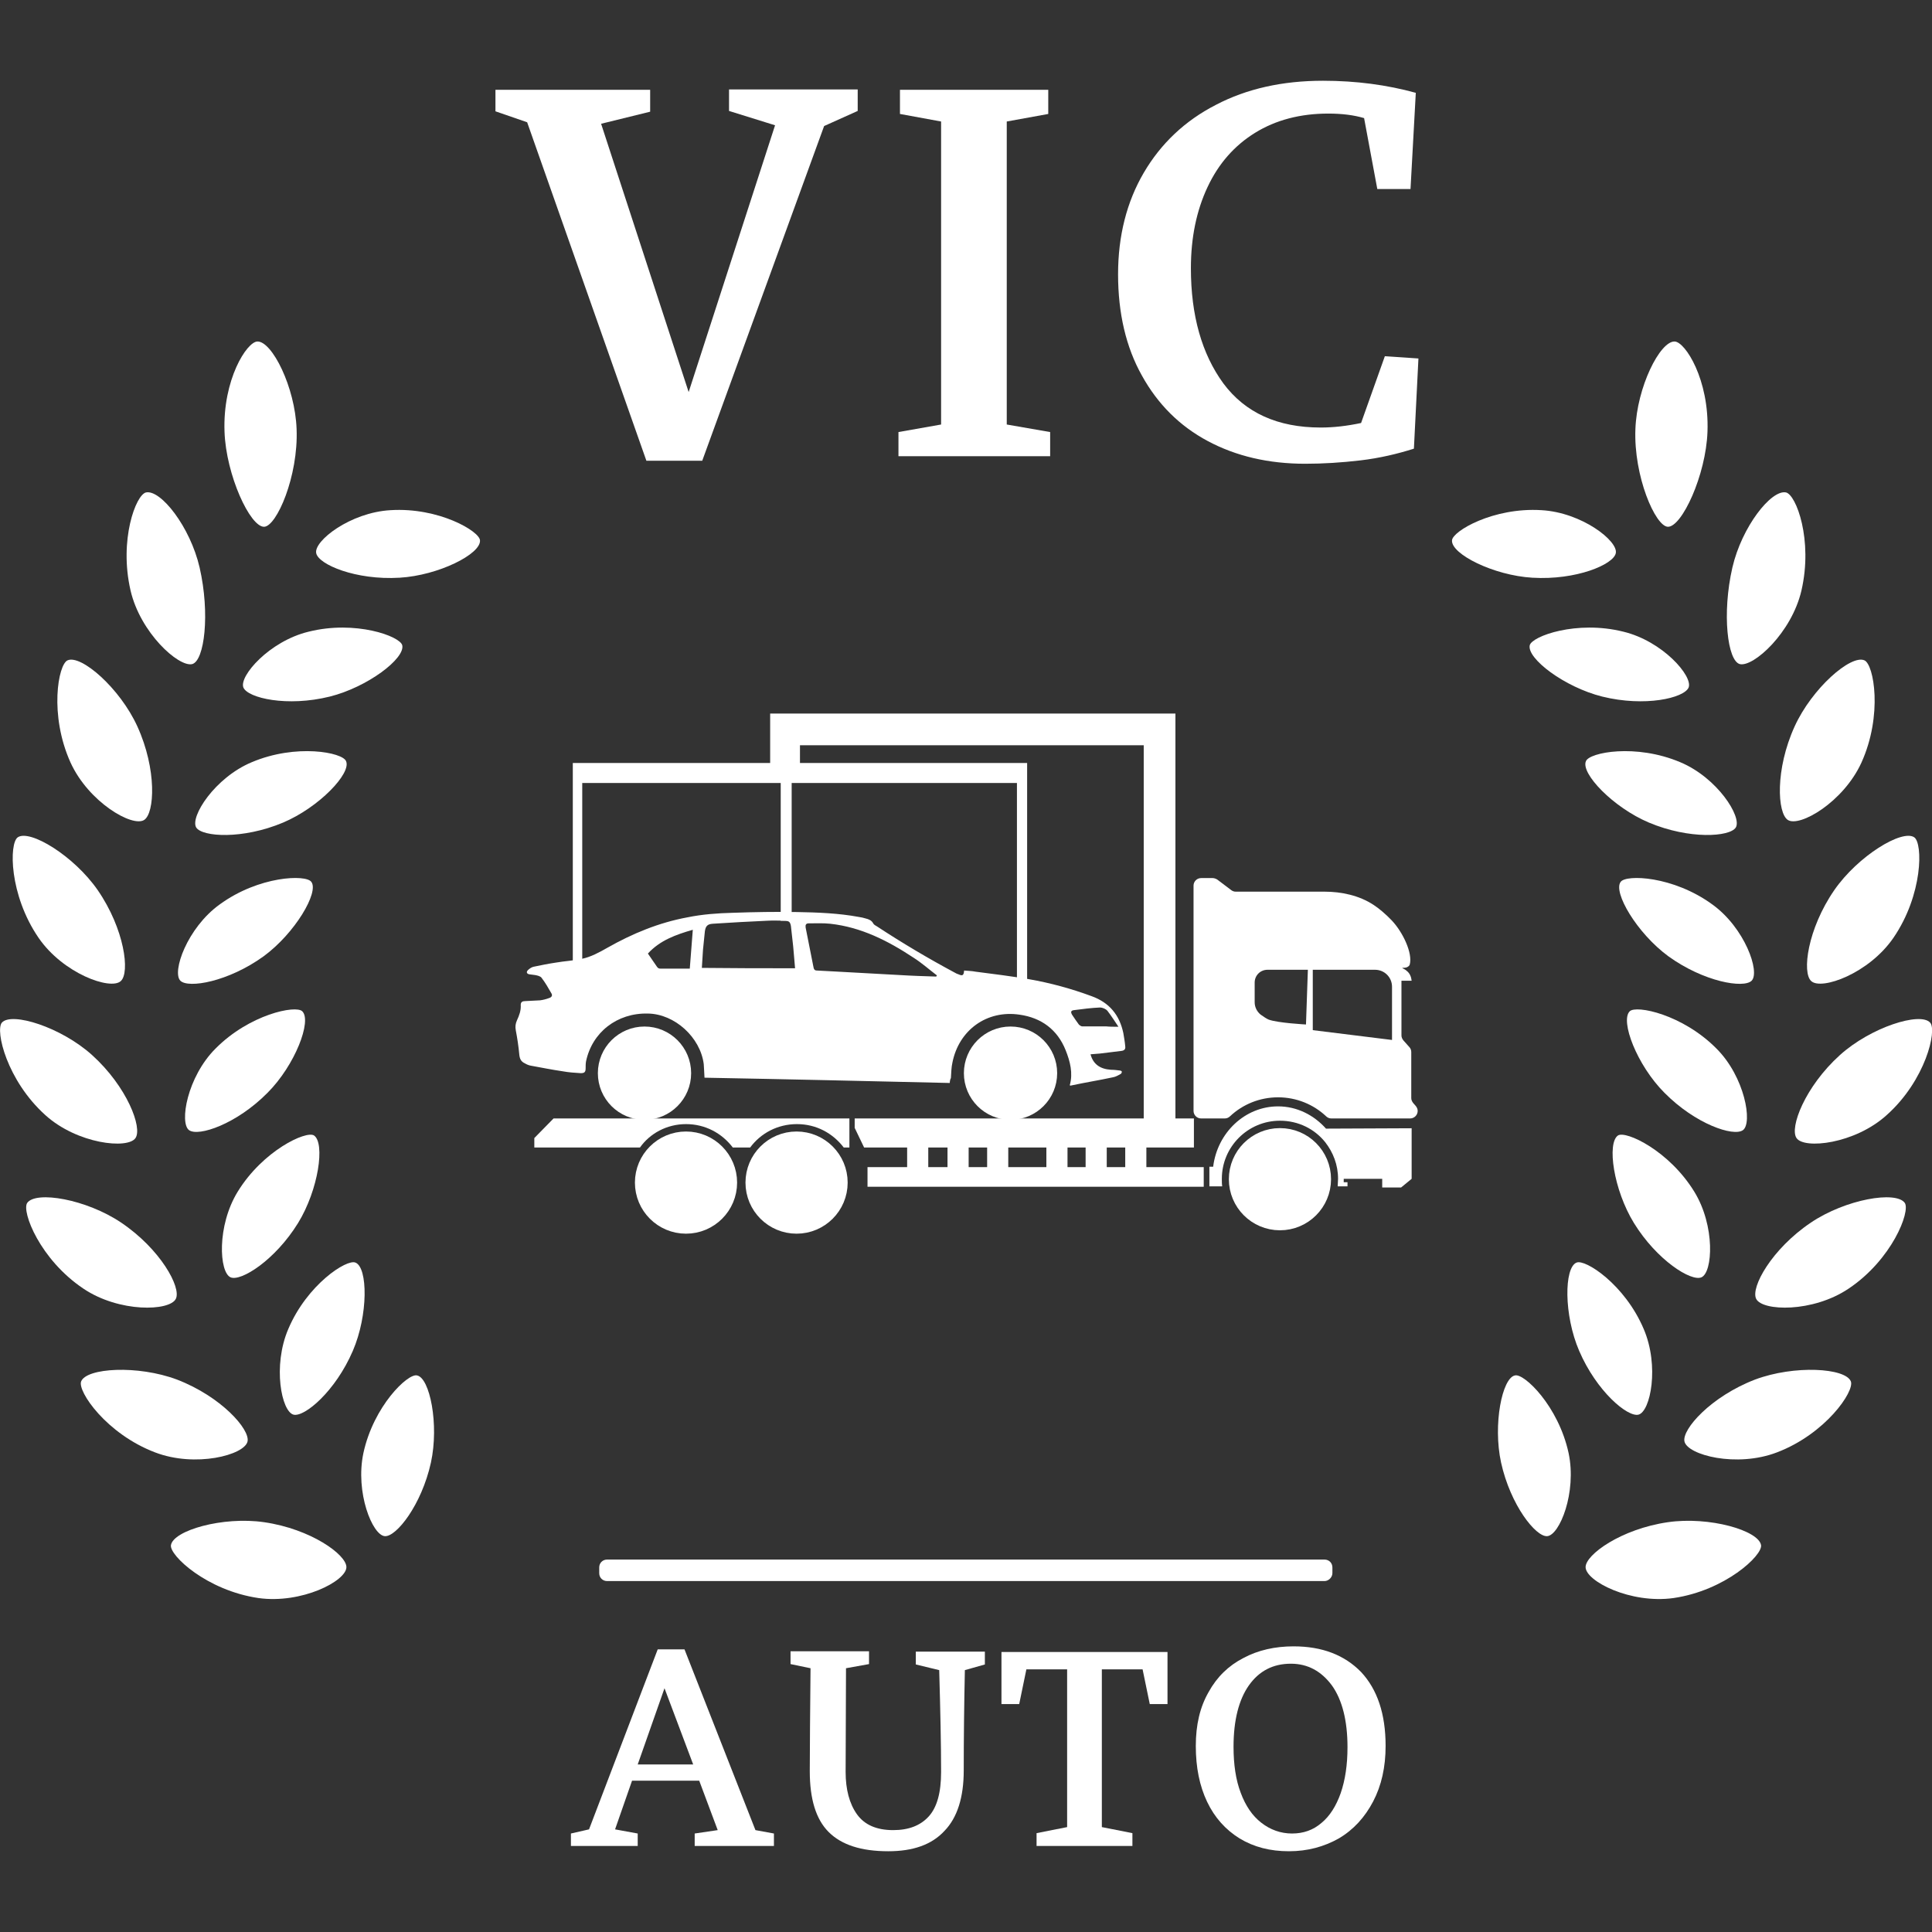
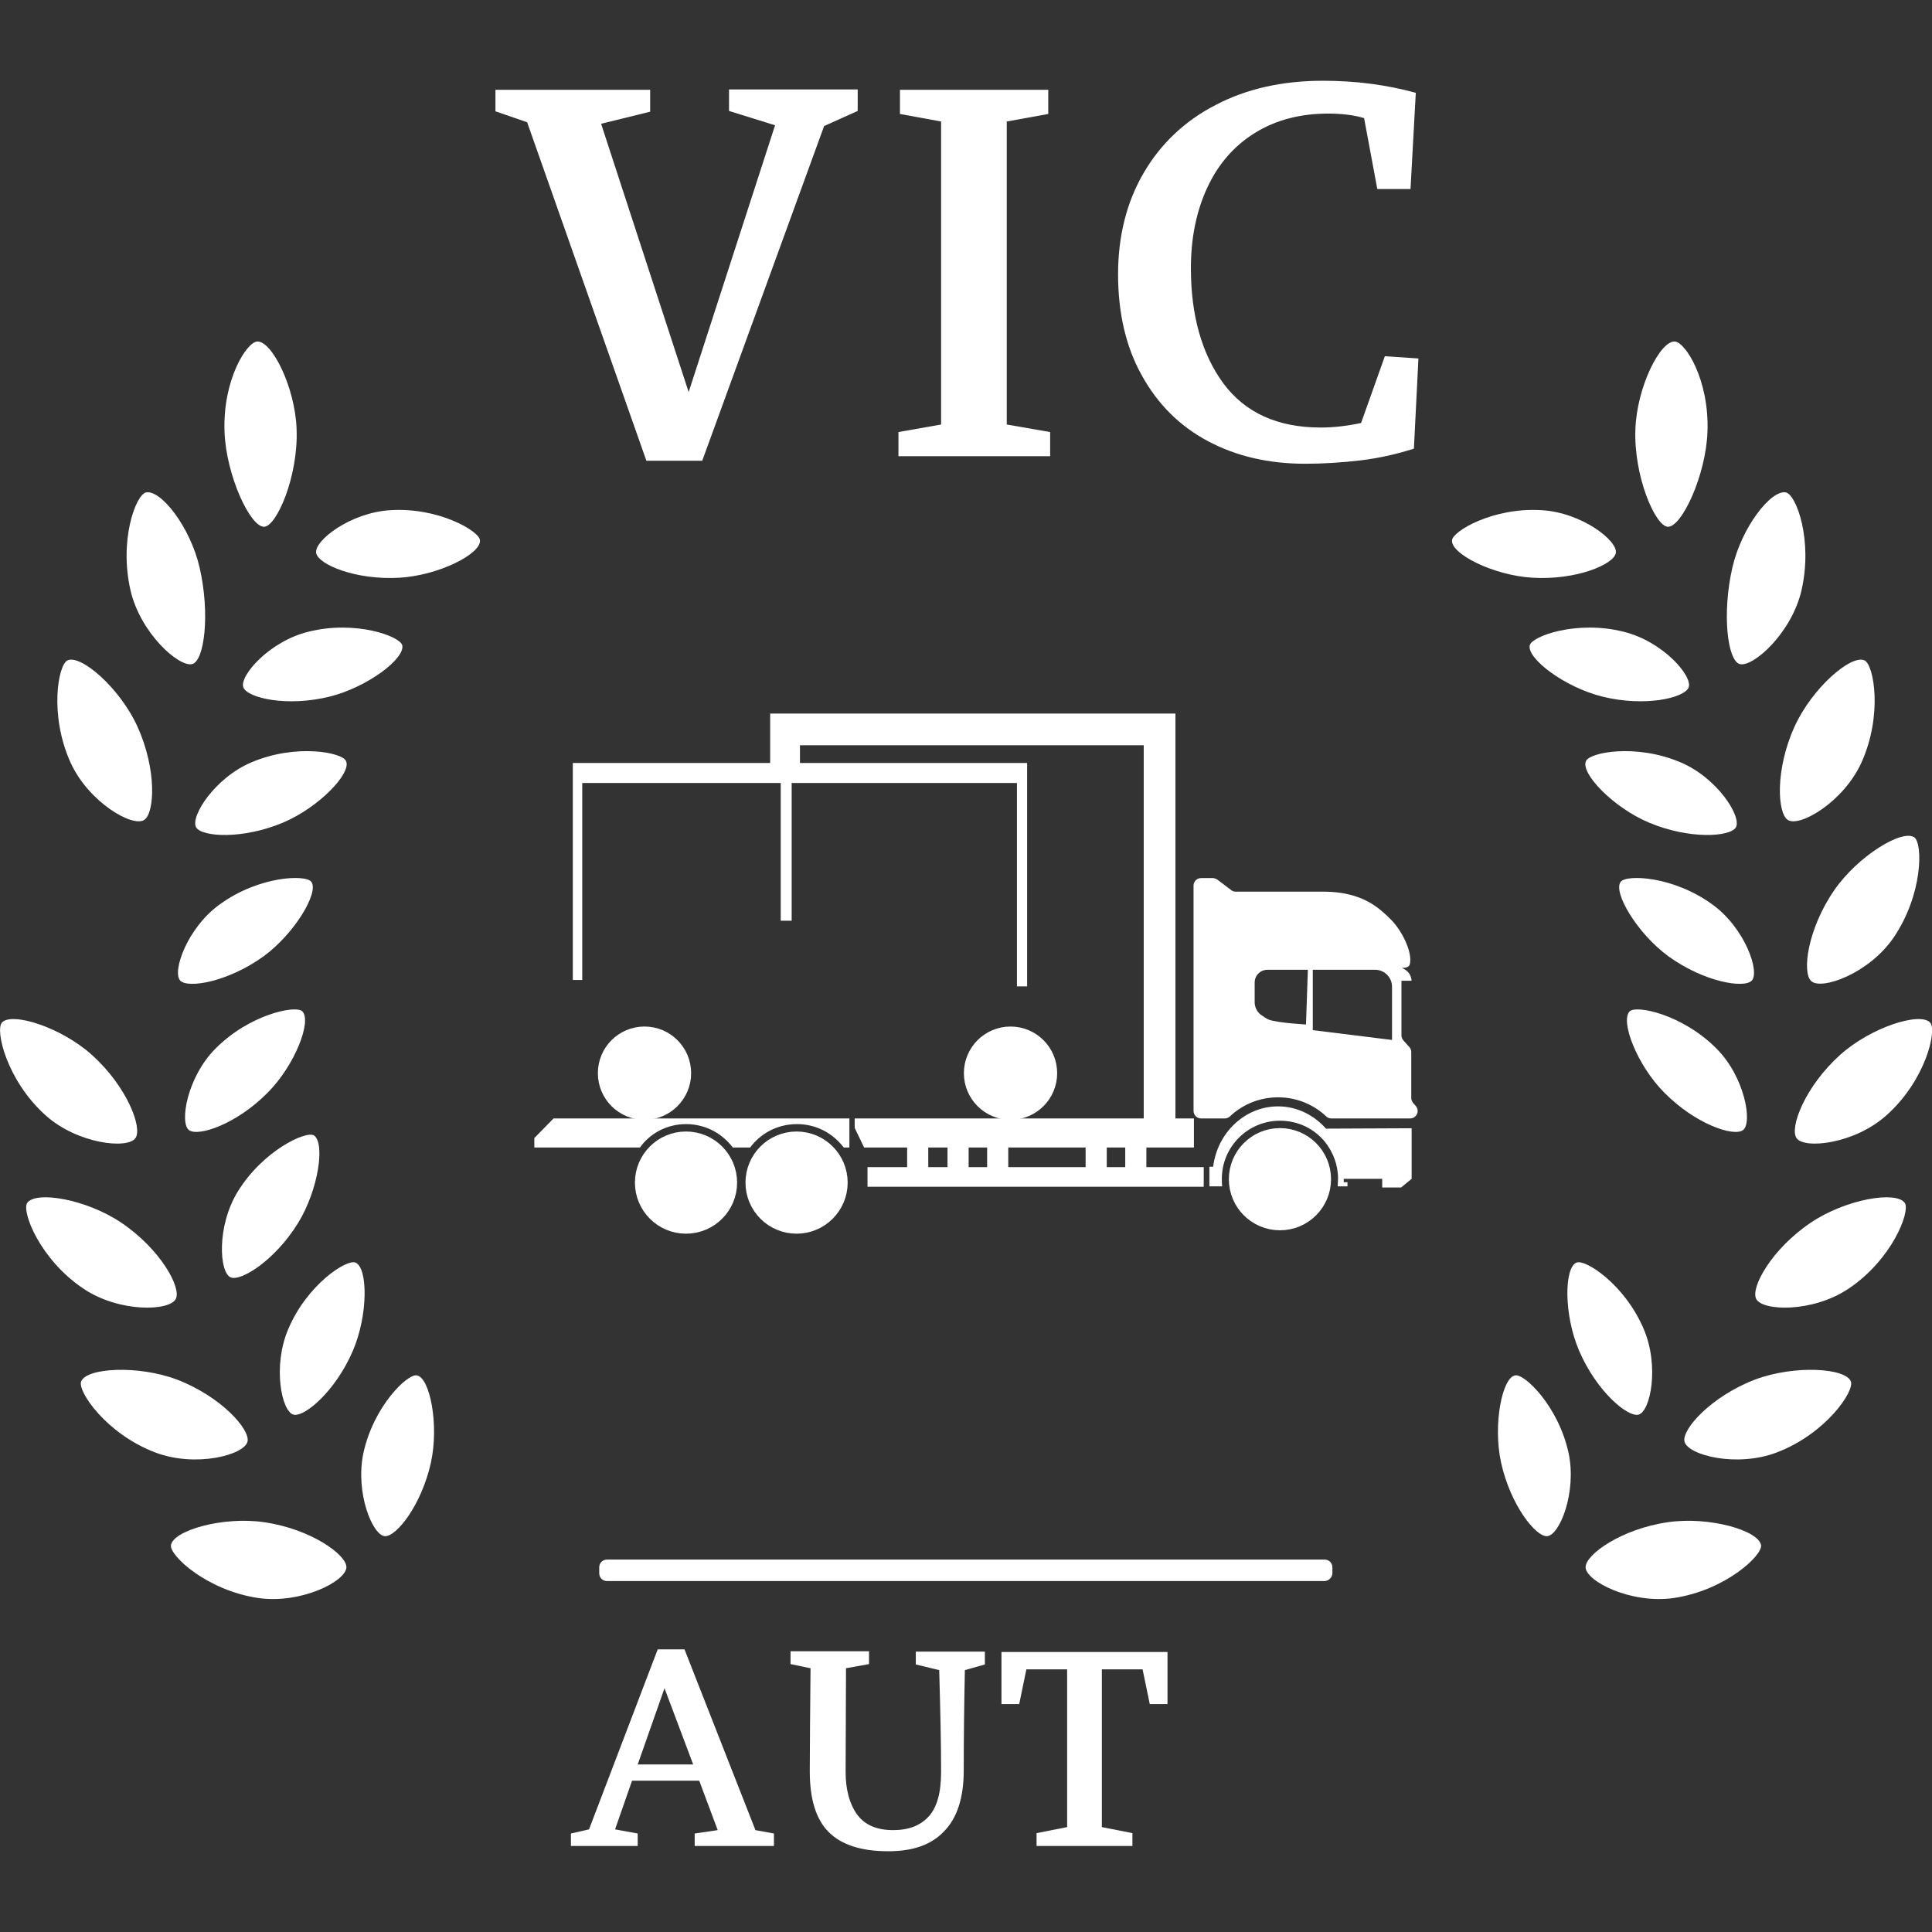
<svg xmlns="http://www.w3.org/2000/svg" version="1.1" id="Layer_1" x="0px" y="0px" viewBox="0 0 512 512" xml:space="preserve">
  <rect x="0" y="0" width="512" height="512" fill="#333333" stroke="none" />
  <style type="text/css">
	.st0-icon-white{display:none;fill:#FFFFFF;}
	.st1-icon-white{fill:#FFFFFF;}
	.st2-icon-white{fill:#FFFFFF;stroke:#FFFFFF;stroke-width:4.079;stroke-miterlimit:10;}
	.st3-icon-white{fill:#FFFFFF;stroke:#FFFFFF;stroke-width:2.719;stroke-miterlimit:10;}
	.st4-icon-white{display:none;fill:#FFFFFF;stroke:#000000;stroke-miterlimit:10;}
</style>
  <rect x="7.9" y="7" class="st0-icon-white" width="500" height="500" />
  <g>
    <g>
      <g>
        <g>
          <path class="st1-icon-white" d="M78.6,113.7c0.5,12.5-5.3,25.8-8.6,25.9c-3.7,0.1-10.1-13.7-10.5-25.2c-0.5-13.8,5.9-23.8,8.7-23.9      C72.1,90.4,78.2,102.6,78.6,113.7z" />
          <path class="st1-icon-white" d="M52.9,150.4c2.8,12.2,1.3,24.8-2,25.6c-3.6,0.8-13.7-8.3-16.3-19.5c-3.1-13.4,1.4-25.4,4.1-26      C42.6,129.7,50.4,139.6,52.9,150.4z" />
          <path class="st1-icon-white" d="M36.4,192.5c5.2,11.4,4.6,23,1.8,24.8c-3.1,2-14.7-4.7-19.5-15.2c-5.7-12.6-3.3-26-0.8-27.1      C21.5,173.4,31.8,182.4,36.4,192.5z" />
-           <path class="st1-icon-white" d="M25.9,235.9c7.1,10.3,8.6,21.9,6.1,24.1c-2.7,2.5-15.3-2-21.8-11.5c-7.8-11.4-7.8-25-5.5-26.6      C7.9,219.7,19.6,226.8,25.9,235.9z" />
          <path class="st1-icon-white" d="M24.4,279.6c9.3,8.4,13.4,19.3,11.5,22c-2,3-15.4,1.6-23.9-6.1C1.8,286.3-1.3,273.1,0.5,271      C3.1,268.1,16.2,272.2,24.4,279.6z" />
          <path class="st1-icon-white" d="M32.1,324c10.4,7,16,17.2,14.5,20.2c-1.6,3.3-15,3.7-24.5-2.7c-11.5-7.7-16.4-20.4-14.9-22.7      C9.5,315.5,22.9,317.8,32.1,324z" />
          <path class="st1-icon-white" d="M46.9,365.6c11.7,4.5,19.4,13.2,18.7,16.4c-0.8,3.6-13.8,7-24.5,2.9c-12.9-4.9-20.6-16.2-19.6-18.8      C22.9,362.5,36.5,361.7,46.9,365.6z" />
          <path class="st1-icon-white" d="M70,403.4c12.4,1.8,21.8,8.6,21.8,11.9c0,3.7-11.9,9.8-23.3,8.2c-13.7-2-23.6-11.3-23.2-14      C45.9,405.6,59,401.8,70,403.4z" />
          <path class="st1-icon-white" d="M114.2,387.6c-2.5,11.3-9.2,19.7-12.2,19.5c-3.3-0.2-7.9-11.6-5.7-22c2.7-12.5,11.8-21.2,14.2-20.6      C113.9,365.1,116.4,377.5,114.2,387.6z" />
          <path class="st1-icon-white" d="M93.5,358c-4.6,10.7-12.8,17.6-15.7,16.9c-3.2-0.8-5.6-12.9-1.4-22.7c5-11.8,15.5-18.6,17.8-17.6      C97.5,335.9,97.6,348.5,93.5,358z" />
          <path class="st1-icon-white" d="M79,324.1c-6.1,9.9-15.2,15.6-17.9,14.4c-3-1.3-3.7-13.6,1.9-22.7c6.7-10.9,18.1-16.2,20.2-14.9      C86.2,302.9,84.4,315.3,79,324.1z" />
          <path class="st1-icon-white" d="M70.9,289.6c-8.2,8.3-18.3,11.7-20.8,9.9c-2.6-1.9-0.5-14.1,7-21.6c9-9.1,21.3-11.6,23-9.9      C82.7,270.5,78.2,282.3,70.9,289.6z" />
          <path class="st1-icon-white" d="M69.9,253.4c-9.4,6.8-20,8.6-22.1,6.5c-2.3-2.3,1.8-14,10.4-20.2c10.4-7.6,22.9-8,24.3-6      C84.6,236.4,78.2,247.3,69.9,253.4z" />
          <path class="st1-icon-white" d="M75,218c-10.7,4.5-21.4,3.8-23,1.3c-1.7-2.8,4.9-13.2,14.7-17.3c11.8-5,24.1-2.6,25-0.3      C93.2,204.9,84.5,214,75,218z" />
          <path class="st1-icon-white" d="M87.4,184.6c-11.3,2.8-21.7,0.4-22.9-2.4c-1.2-3,6.9-12.3,17.3-14.8c12.4-3.1,24.2,1.2,24.8,3.6      C107.4,174.5,97.4,182.1,87.4,184.6z" />
          <path class="st1-icon-white" d="M105.9,153.1c-11.6,0.7-21.5-3.5-22.1-6.5c-0.7-3.2,9-10.8,19.7-11.4c12.8-0.8,23.6,5.6,23.7,8      C127.5,146.8,116.2,152.5,105.9,153.1z" />
        </g>
        <g>
          <path class="st1-icon-white" d="M433.4,113.7c-0.5,12.5,5.3,25.8,8.6,25.9c3.7,0.1,10.1-13.7,10.5-25.2c0.5-13.8-5.9-23.8-8.7-23.9      C439.9,90.4,433.8,102.6,433.4,113.7z" />
          <path class="st1-icon-white" d="M459.1,150.4c-2.8,12.2-1.3,24.8,2,25.6c3.6,0.8,13.7-8.3,16.3-19.5c3.1-13.4-1.4-25.4-4.1-26      C469.4,129.7,461.6,139.6,459.1,150.4z" />
          <path class="st1-icon-white" d="M475.6,192.5c-5.2,11.4-4.6,23-1.8,24.8c3.1,2,14.7-4.7,19.5-15.2c5.7-12.6,3.3-26,0.8-27.1      C490.5,173.4,480.2,182.4,475.6,192.5z" />
          <path class="st1-icon-white" d="M486.1,235.9c-7.1,10.3-8.6,21.9-6.1,24.1c2.7,2.5,15.3-2,21.8-11.5c7.8-11.4,7.8-25,5.5-26.6      C504.1,219.7,492.4,226.8,486.1,235.9z" />
          <path class="st1-icon-white" d="M487.6,279.6c-9.3,8.4-13.4,19.3-11.5,22c2,3,15.4,1.6,23.9-6.1c10.3-9.2,13.4-22.5,11.5-24.5      C508.9,268.1,495.8,272.2,487.6,279.6z" />
          <path class="st1-icon-white" d="M479.9,324c-10.4,7-16,17.2-14.5,20.2c1.6,3.3,15,3.7,24.5-2.7c11.5-7.7,16.4-20.4,14.9-22.7      C502.5,315.5,489.1,317.8,479.9,324z" />
          <path class="st1-icon-white" d="M465.1,365.6c-11.7,4.5-19.4,13.2-18.7,16.4c0.8,3.6,13.8,7,24.5,2.9c12.9-4.9,20.6-16.2,19.6-18.8      C489.1,362.5,475.5,361.7,465.1,365.6z" />
          <path class="st1-icon-white" d="M442,403.4c-12.4,1.8-21.8,8.6-21.8,11.9c0,3.7,11.9,9.8,23.3,8.2c13.7-2,23.6-11.3,23.2-14      C466.1,405.6,453,401.8,442,403.4z" />
          <path class="st1-icon-white" d="M397.8,387.6c2.5,11.3,9.2,19.7,12.2,19.5c3.3-0.2,7.9-11.6,5.7-22c-2.7-12.5-11.8-21.2-14.2-20.6      C398.1,365.1,395.6,377.5,397.8,387.6z" />
          <path class="st1-icon-white" d="M418.5,358c4.6,10.7,12.8,17.6,15.7,16.9c3.2-0.8,5.6-12.9,1.4-22.7c-5-11.8-15.5-18.6-17.8-17.6      C414.5,335.9,414.4,348.5,418.5,358z" />
-           <path class="st1-icon-white" d="M433,324.1c6.1,9.9,15.2,15.6,17.9,14.4c3-1.3,3.7-13.6-1.9-22.7c-6.7-10.9-18.1-16.2-20.2-14.9      C425.8,302.9,427.6,315.3,433,324.1z" />
          <path class="st1-icon-white" d="M441.1,289.6c8.2,8.3,18.3,11.7,20.8,9.9c2.6-1.9,0.5-14.1-7-21.6c-9-9.1-21.3-11.6-23-9.9      C429.3,270.5,433.8,282.3,441.1,289.6z" />
          <path class="st1-icon-white" d="M442.1,253.4c9.4,6.8,20,8.6,22.1,6.5c2.3-2.3-1.8-14-10.4-20.2c-10.4-7.6-22.9-8-24.3-6      C427.4,236.4,433.8,247.3,442.1,253.4z" />
          <path class="st1-icon-white" d="M437,218c10.7,4.5,21.4,3.8,23,1.3c1.7-2.8-4.9-13.2-14.7-17.3c-11.8-5-24.1-2.6-25-0.3      C418.8,204.9,427.5,214,437,218z" />
          <path class="st1-icon-white" d="M424.6,184.6c11.3,2.8,21.7,0.4,22.9-2.4c1.2-3-6.9-12.3-17.3-14.8c-12.4-3.1-24.2,1.2-24.8,3.6      C404.6,174.5,414.6,182.1,424.6,184.6z" />
          <path class="st1-icon-white" d="M406.1,153.1c11.6,0.7,21.5-3.5,22.1-6.5c0.7-3.2-9-10.8-19.7-11.4c-12.8-0.8-23.6,5.6-23.7,8      C384.5,146.8,395.8,152.5,406.1,153.1z" />
        </g>
        <path class="st1-icon-white" d="M351,419H160.9c-1.2,0-2.1-0.9-2.1-2.1v-1.5c0-1.2,0.9-2.1,2.1-2.1H351c1.2,0,2.1,0.9,2.1,2.1v1.5     C353.1,418,352.1,419,351,419z" />
      </g>
    </g>
    <g>
      <g>
        <g>
          <g>
            <circle class="st2-icon-white" cx="181.8" cy="313.4" r="11.5" />
            <circle class="st2-icon-white" cx="211.1" cy="313.4" r="11.5" />
            <path class="st1-icon-white" d="M181.8,297.9c5.1,0,9.5,2.4,12.4,6.2c1.5,0,3.1,0,4.6,0c2.8-3.8,7.3-6.2,12.4-6.2s9.5,2.4,12.4,6.2       c0.5,0,1,0,1.5,0v-7.7h-78.4l-5.1,5.2c0,0,0,1.7,0,2.5c9.3,0,18.7,0,28,0C172.2,300.4,176.7,297.9,181.8,297.9z" />
          </g>
          <g>
            <polygon class="st1-icon-white" points="316.4,296.4 226.5,296.4 226.5,298.9 229,304.1 316.4,304.1      " />
            <rect x="229.9" y="309.3" class="st1-icon-white" width="89.1" height="5.2" />
            <g>
              <rect x="240.4" y="303.4" class="st1-icon-white" width="5.6" height="6.8" />
              <rect x="251.1" y="303.4" class="st1-icon-white" width="5.6" height="6.8" />
              <rect x="261.6" y="303.4" class="st1-icon-white" width="5.6" height="6.8" />
-               <rect x="277.3" y="303.4" class="st1-icon-white" width="5.6" height="6.8" />
              <rect x="287.7" y="303.4" class="st1-icon-white" width="5.6" height="6.8" />
              <rect x="298.2" y="303.4" class="st1-icon-white" width="5.6" height="6.8" />
            </g>
          </g>
          <g>
            <circle class="st2-icon-white" cx="339.2" cy="312.5" r="11.5" />
            <path class="st1-icon-white" d="M351.4,299.1c-3.2-3.6-7.7-5.9-12.7-5.9c-8.8,0-16.1,7-17.2,16h-1v5.2h1h1.6h0.8c-0.1-0.6-0.1-1.3-0.1-2       c0-8.5,6.9-15.4,15.4-15.4c4.9,0,9.2,2.2,12,5.7c2.1,2.7,3.4,6,3.4,9.7c0,0.7-0.1,1.3-0.1,2h0.4h1h1.2v-1.1h-1       c0-0.3,0-0.6,0-0.9h10.2v2.3h5l2.8-2.3V299L351.4,299.1L351.4,299.1z" />
            <path class="st1-icon-white" d="M375.2,293.1l-0.7-0.8c-0.3-0.4-0.5-0.8-0.5-1.3v-12.2c0-0.5-0.2-1-0.5-1.3l-1.6-1.8       c-0.3-0.4-0.5-0.8-0.5-1.3v-14.5h2.7l0,0c-0.1-1-0.5-2-1.3-2.6c-0.3-0.3-0.7-0.5-1.1-0.7l-0.1-0.1c0,0,1,0,1.3-0.2       c0.2-0.1,0.6-0.3,0.7-0.7c0.8-3-1.8-8.5-4.7-11.6c-1.6-1.7-3.5-3.3-4.9-4.2c-3.8-2.5-8.5-3.5-13-3.5h-23.5       c-0.4,0-0.8-0.1-1.2-0.4l-3.7-2.8c-0.3-0.2-0.8-0.4-1.2-0.4h-3.1c-1.1,0-2,0.9-2,2v59.7c0,1.1,0.9,2,2,2h6.3       c0.5,0,1-0.2,1.4-0.6c3.3-3.1,7.8-5,12.7-5c4.9,0,9.4,1.9,12.7,5c0.4,0.4,0.9,0.6,1.4,0.6h20.9c1.1,0,2-0.9,2-2       C375.7,293.9,375.5,293.5,375.2,293.1z M346.1,271.5c0,0-7.5-0.4-9.9-1.3c-0.5-0.2-1.4-0.8-2.1-1.3c-1-0.8-1.6-2-1.6-3.3v-5.2       c0-1.9,1.5-3.4,3.4-3.4h10.7L346.1,271.5z M368.9,275.6l-21-2.6v-16h16.5c2.5,0,4.5,2,4.5,4.5V275.6z" />
          </g>
        </g>
        <g>
-           <path class="st1-icon-white" d="M251.7,287c-21.7-0.5-43.3-1-65-1.4c-0.1-1.4-0.1-2.5-0.2-3.6c-0.9-7.1-7.7-13.3-14.8-13.4      c-8.2-0.2-14.8,5-16.4,12.7c-0.1,0.6-0.1,1.2-0.1,1.8c0,1-0.3,1.3-1.3,1.3c-1.6-0.1-3.2-0.2-4.8-0.5c-2.8-0.4-5.7-1-8.5-1.5      c-0.5-0.1-1-0.3-1.5-0.6c-1.1-0.5-1.4-1.3-1.5-2.5c-0.2-2.1-0.5-4.1-0.9-6.2c-0.2-1-0.1-1.8,0.3-2.7c0.6-1.3,1.1-2.6,1-4.1      c0-0.8,0.5-1,1.2-1c1.3-0.1,2.6-0.1,3.9-0.2c0.8-0.1,1.6-0.3,2.4-0.6c0.7-0.2,1-0.7,0.6-1.3c-0.8-1.4-1.6-2.8-2.6-4.1      c-0.3-0.4-1.1-0.6-1.7-0.7c-0.5-0.1-1-0.1-1.5-0.2c-0.7-0.1-0.9-0.6-0.4-1.1c0.4-0.4,1-0.8,1.5-0.9c1.9-0.4,3.9-0.8,5.9-1.1      c2.3-0.4,4.6-0.5,6.9-1c2.4-0.5,4.6-1.7,6.7-2.9c6.7-3.8,13.7-6.7,21.3-8.1c3.9-0.8,8-1.1,12-1.2c5.7-0.2,11.3-0.3,17-0.2      c5.5,0.1,11,0.3,16.4,1.3c0.6,0.1,1.2,0.2,1.8,0.4c0.8,0.2,1.6,0.5,2,1.3c0.2,0.4,0.7,0.6,1,0.8c6.7,4.4,13.6,8.5,20.7,12.3      c0.3,0.2,0.6,0.3,0.9,0.4c1.1,0.5,1.4,0.3,1.5-1c1,0.1,2,0.1,3,0.3c4.7,0.6,9.5,1.2,14.2,2c5.7,1,11.2,2.5,16.6,4.5      c4.7,1.7,7.4,5,8.4,9.8c0.2,1.2,0.4,2.3,0.5,3.5c0.1,0.7-0.2,1.1-1,1.2c-1.9,0.2-3.8,0.5-5.7,0.7c-0.8,0.1-1.7,0.1-2.5,0.2      c0.7,2.6,2.5,3.9,5.4,4.1c0.8,0,1.6,0.1,2.4,0.2c0.2,0,0.5,0.2,0.5,0.3c0,0.2-0.1,0.5-0.3,0.6c-0.7,0.4-1.4,0.8-2.1,0.9      c-3.7,0.8-7.5,1.4-11.2,2.2c0,0-0.1,0-0.2-0.1c0.9-3.2,0.1-6.3-1.1-9.3c-2.2-5.5-6.5-8.6-12.2-9.4c-8.7-1.3-16.1,4.1-17.8,12.7      c-0.3,1.3-0.3,2.7-0.4,4.1C251.8,286,251.7,286.6,251.7,287z M248.1,258.8c0.1-0.1,0.1-0.2,0.2-0.3c-2.1-1.6-4-3.3-6.2-4.7      c-6.8-4.5-13.9-8.1-22.1-9c-1.9-0.2-3.8-0.1-5.7-0.1c-0.7,0-0.9,0.4-0.8,1.1c0.7,3.5,1.4,7,2.1,10.6c0.1,0.5,0.3,0.8,0.9,0.8      c1.9,0.1,3.7,0.2,5.6,0.3c5.5,0.3,10.9,0.6,16.4,0.9C241.7,258.6,244.9,258.7,248.1,258.8z M210.7,256.6c-0.2-2-0.3-3.9-0.5-5.8      c-0.2-1.8-0.4-3.6-0.6-5.4c-0.2-1.1-0.5-1.3-1.5-1.4c-1.6,0-3.1-0.1-4.7,0c-4.8,0.2-9.7,0.5-14.5,0.8c-1.4,0.1-1.9,0.6-2.1,2      c-0.2,1.6-0.3,3.3-0.5,4.9c-0.1,1.6-0.2,3.2-0.3,4.8C194.3,256.6,202.5,256.6,210.7,256.6z M171.7,252.7      c0.8,1.2,1.6,2.3,2.4,3.5c0.3,0.4,0.5,0.5,1,0.5c2.2,0,4.3,0,6.5,0c0.4,0,0.9,0,1.2,0c0.3-3.5,0.5-6.8,0.8-10.3      C179.1,247.7,174.9,249.2,171.7,252.7z M296.4,272.1c-1-1.5-1.9-2.9-2.9-4.2c-0.4-0.5-1.3-0.9-2-0.9c-2.3,0.1-4.6,0.4-6.9,0.7      c-0.8,0.1-0.9,0.5-0.5,1.2c0.6,0.9,1.2,1.8,1.8,2.6c0.2,0.2,0.6,0.5,0.9,0.5c2.1,0,4.2,0,6.3,0      C294.1,272.1,295.1,272.1,296.4,272.1z" />
          <circle class="st3-icon-white" cx="170.8" cy="284.4" r="11" />
          <circle class="st3-icon-white" cx="267.8" cy="284.4" r="11" />
        </g>
        <g>
          <polygon class="st1-icon-white" points="154.3,202.2 153,202.2 151.8,202.2 151.8,259.7 154.3,259.7 154.3,207.5 269.5,207.5 269.5,261.4       272.2,261.4 272.2,207.5 272.2,203.6 272.2,202.2     " />
          <rect x="206.9" y="206.6" class="st1-icon-white" width="2.9" height="37.4" />
          <polygon class="st1-icon-white" points="212,189.1 206.9,189.1 204.1,189.1 204.1,203.7 212,203.7 212,197.5 303.1,197.5 303.1,297.5       311.5,297.5 311.5,197.5 311.5,190.3 311.5,189.1     " />
        </g>
      </g>
    </g>
    <g>
      <g>
        <g>
          <path class="st1-icon-white" d="M139.7,32.4l-8.4-2.9v-5.7h41v5.8l-13,3.2l23.2,71.1l22.9-70.7l-12.2-3.8v-5.7h34.1v5.7l-8.9,4l-32.3,88.7      h-14.8L139.7,32.4z" />
          <path class="st1-icon-white" d="M238.1,114.5l11.3-2V32.2l-10.9-2v-6.4h39.3v6.4l-11,2v80.3l11.5,2v6.4h-40.2L238.1,114.5L238.1,114.5z" />
          <path class="st1-icon-white" d="M345.9,122.9c-9.7,0-18.3-2-25.8-6s-13.3-9.8-17.5-17.4c-4.2-7.5-6.3-16.5-6.3-26.8      c0-10.2,2.3-19.2,6.8-26.9s10.9-13.8,19.1-18c8.2-4.3,17.7-6.4,28.4-6.4c8.8,0,17,1.1,24.6,3.2l-1.4,25.5H365l-3.5-18.8      c-2.7-0.8-5.8-1.2-9.5-1.2c-7.4,0-13.9,1.7-19.4,5.1c-5.5,3.4-9.7,8.2-12.6,14.4s-4.4,13.3-4.4,21.5c0,12.5,2.9,22.7,8.6,30.5      c5.8,7.8,14.4,11.7,25.8,11.7c3.4,0,6.9-0.4,10.7-1.2l6.3-17.7l8.9,0.6l-1.2,23.9c-4.4,1.4-9.1,2.5-14.1,3.1      C355.5,122.6,350.6,122.9,345.9,122.9z" />
        </g>
        <g>
          <path class="st1-icon-white" d="M205.1,485.9v3.3h-21v-3.3l6.1-0.9l-4.9-13.1h-17.8l-4.5,12.9l6,1.1v3.3h-17.7v-3.3l4.8-1.1l18.2-47.7h7.1      l18.8,47.9L205.1,485.9z M183.7,467.6l-7.6-20.2l-7.1,20.2H183.7z" />
          <path class="st1-icon-white" d="M235.4,490.6c-7.2,0-12.4-1.7-15.8-5.1s-5-8.8-5-16.1c0-6.6,0.1-15.7,0.2-27.3l-5.3-1.1v-3.4h20.8v3.4      l-6.1,1.1l-0.1,27.5c0,4.6,1,8.4,3,11.2c2,2.8,5.2,4.2,9.6,4.2c4.1,0,7.2-1.2,9.4-3.6s3.3-6.3,3.3-11.8c0-7.4-0.2-16.4-0.5-27      l-6.2-1.5v-3.4H261v3.4l-5.3,1.5c-0.2,9.4-0.3,18.3-0.3,26.6c0,7.1-1.7,12.5-5.1,16C246.9,488.9,241.9,490.6,235.4,490.6z" />
          <path class="st1-icon-white" d="M274.7,485.8l8.1-1.6v-41.8H272l-1.9,9.2h-4.7v-13.8h44v13.8h-4.7l-1.9-9.2H292v41.8l8.1,1.6v3.4h-25.4      V485.8z" />
-           <path class="st1-icon-white" d="M341.6,490.6c-5,0-9.3-1.1-13.1-3.4c-3.7-2.3-6.6-5.5-8.6-9.7s-3-9.1-3-14.8c0-5.6,1.1-10.3,3.4-14.3      c2.2-4,5.3-7,9.2-9c3.9-2.1,8.4-3.1,13.3-3.1c7.6,0,13.5,2.3,17.9,6.8c4.3,4.6,6.5,11.1,6.5,19.6c0,5.6-1.1,10.5-3.3,14.7      c-2.2,4.2-5.2,7.5-9.1,9.8C350.9,489.4,346.5,490.6,341.6,490.6z M342.4,485.9c3,0,5.6-0.9,7.8-2.8c2.2-1.8,3.9-4.5,5.1-7.9      c1.2-3.5,1.8-7.5,1.8-12.2c0-7-1.4-12.5-4.1-16.3c-2.8-3.8-6.4-5.8-10.9-5.8c-4.7,0-8.4,1.9-11.1,5.7c-2.7,3.8-4.1,9.3-4.1,16.3      c0,4.7,0.6,8.8,1.9,12.2c1.3,3.5,3.1,6.1,5.4,7.9C336.6,484.9,339.4,485.9,342.4,485.9z" />
        </g>
      </g>
    </g>
  </g>
  <circle class="st4-icon-white" cx="257.9" cy="257" r="250" />
</svg>